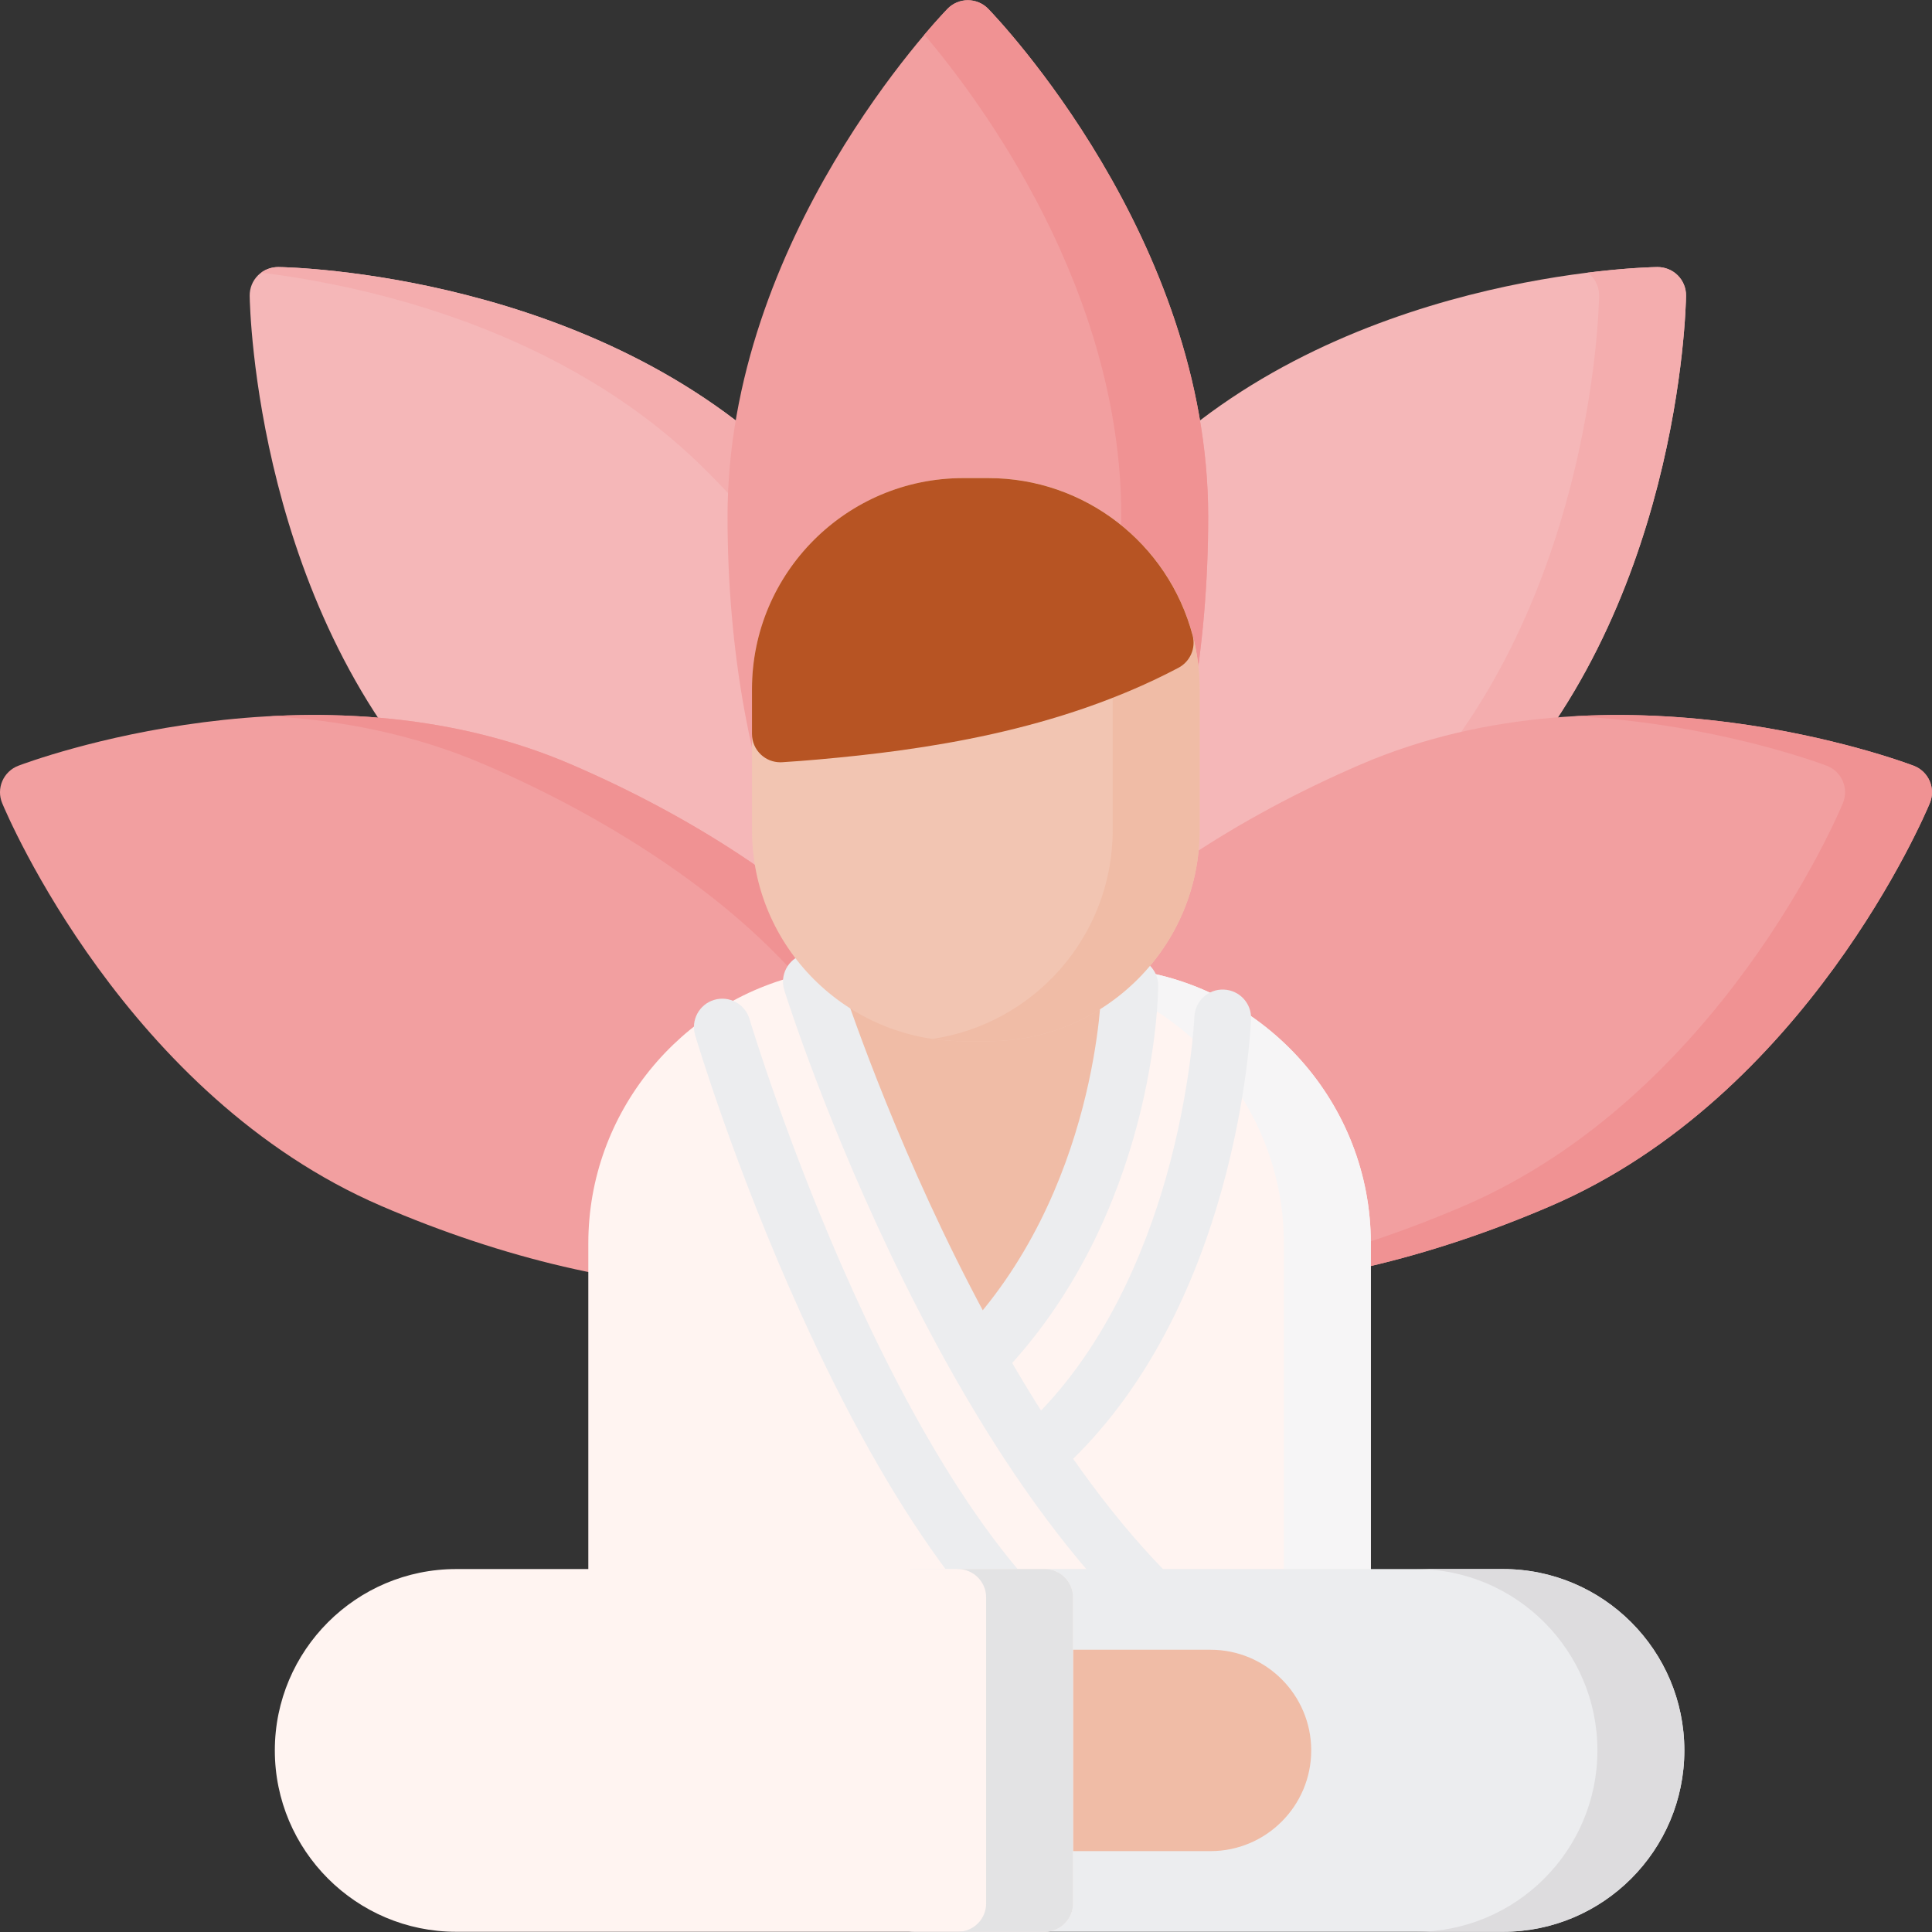
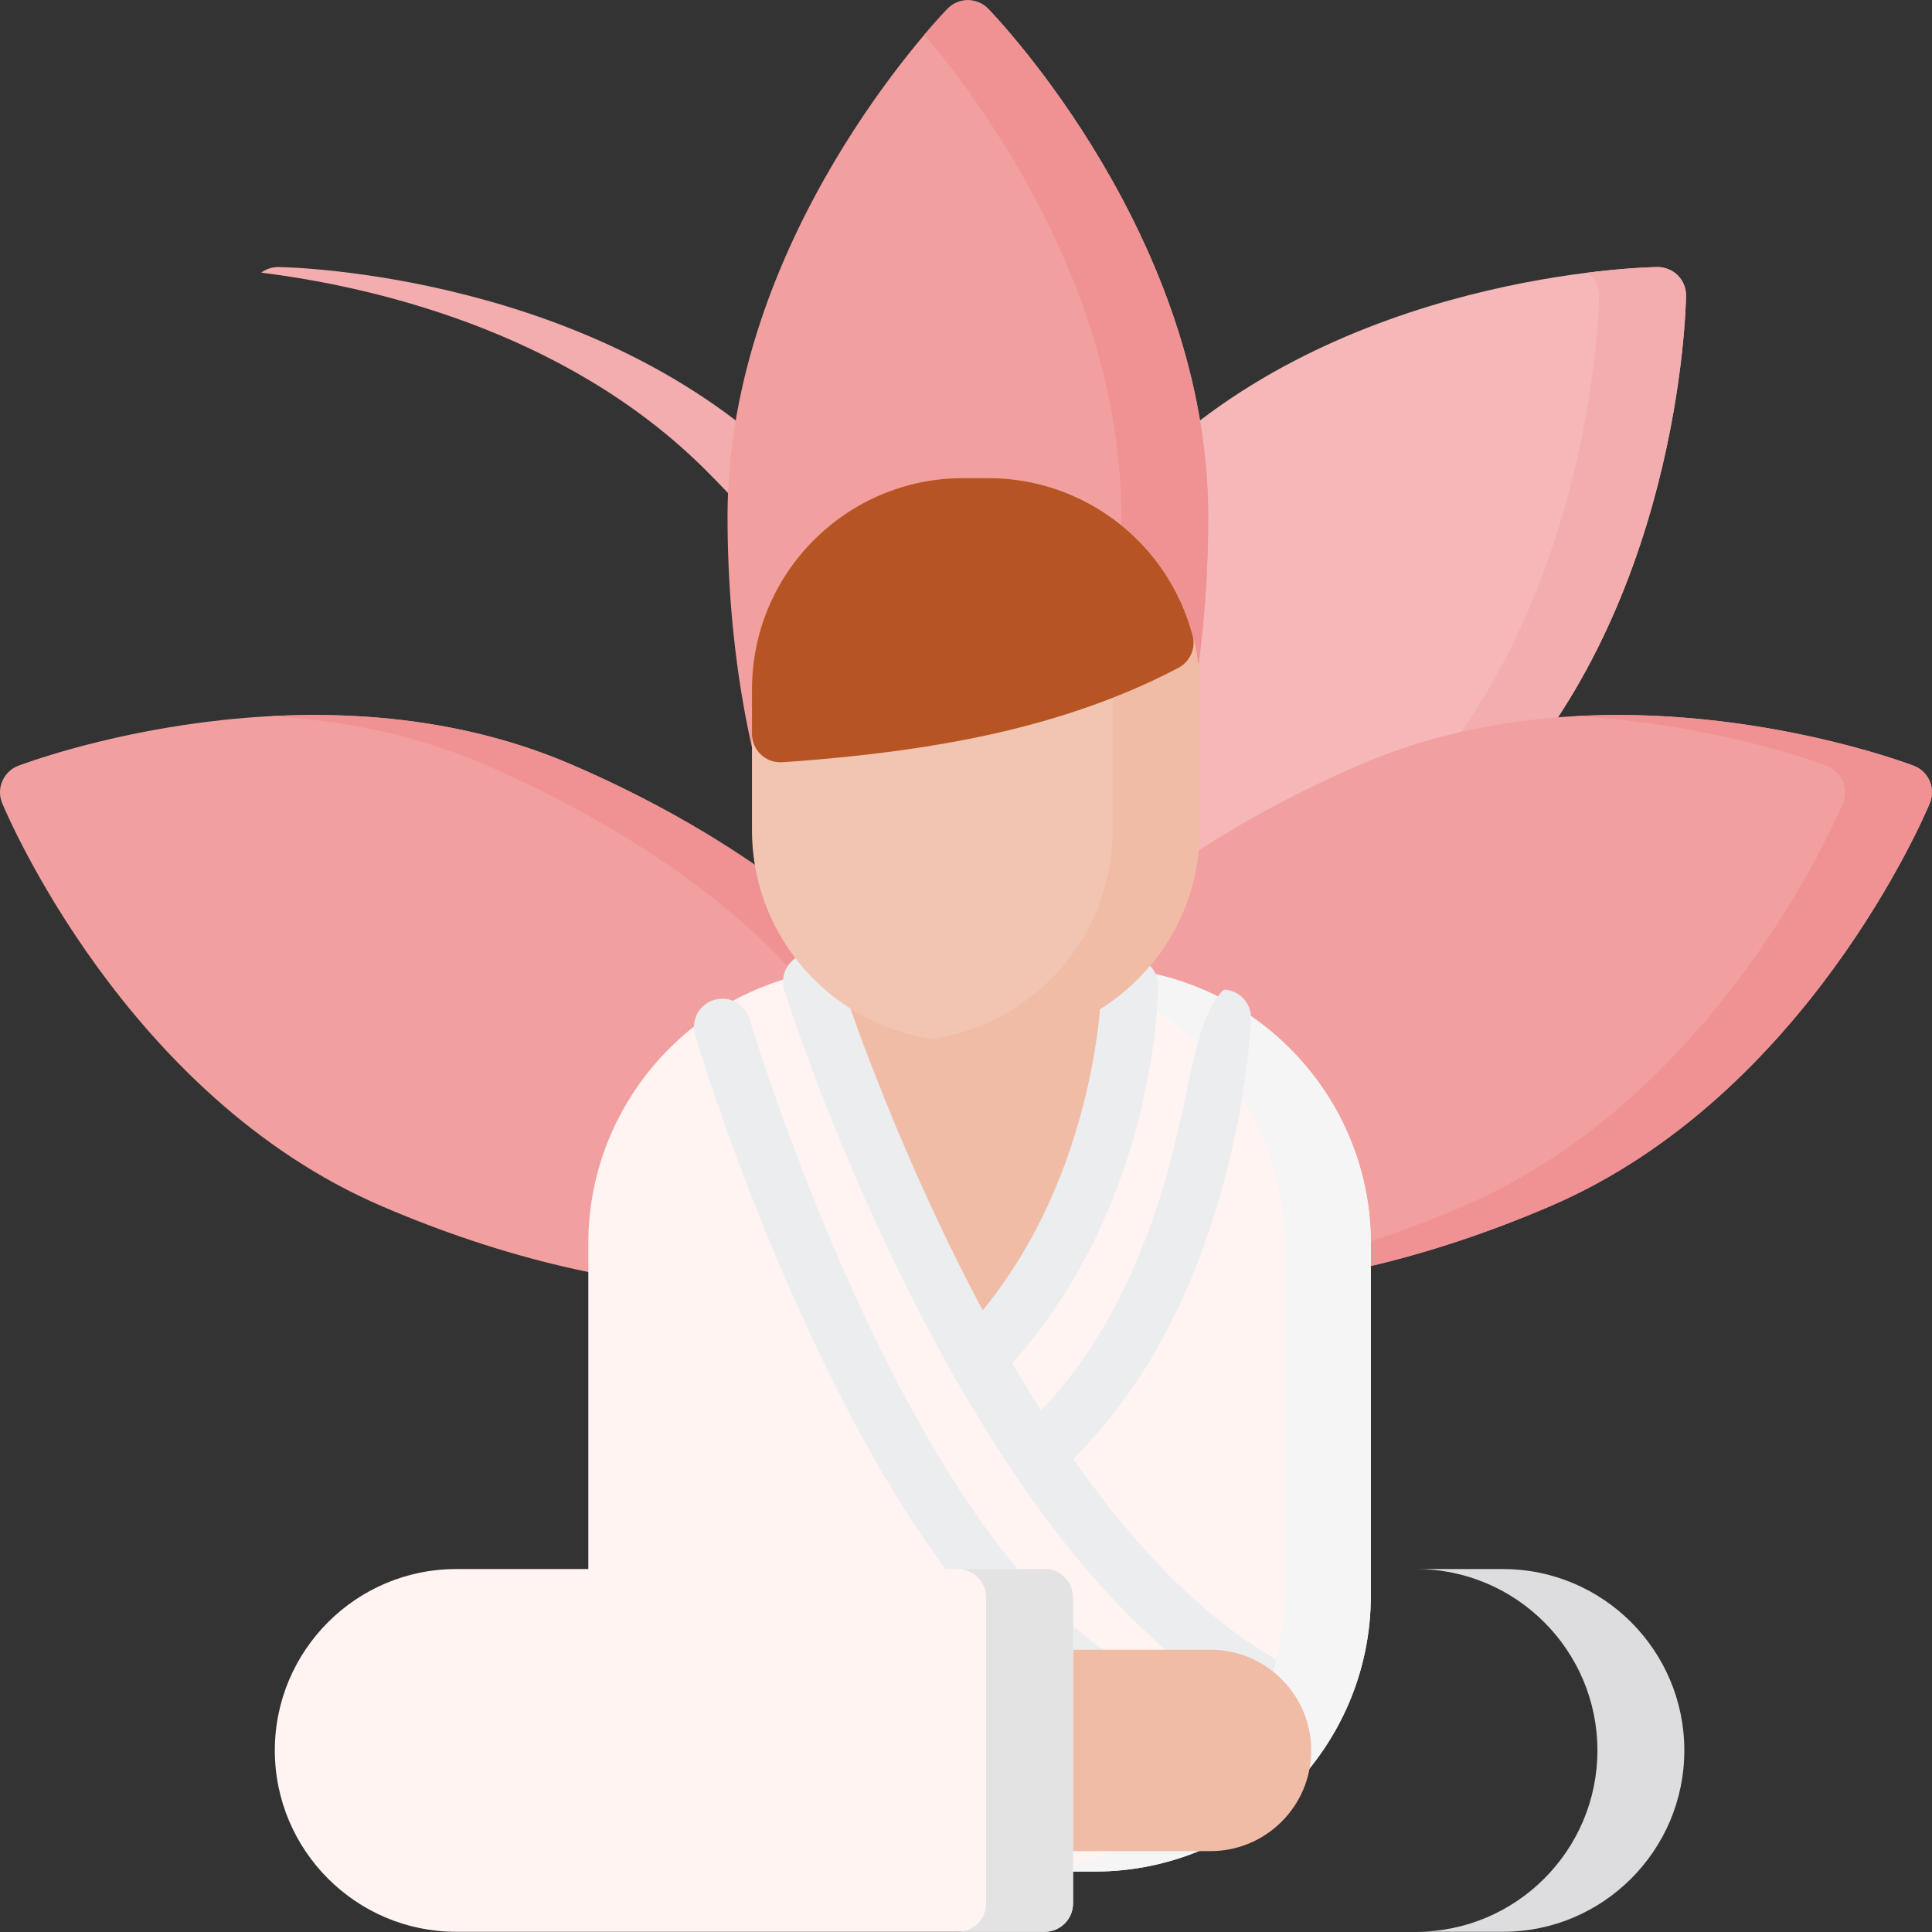
<svg xmlns="http://www.w3.org/2000/svg" width="72" height="72" viewBox="0 0 72 72" fill="none">
  <rect x="0" y="0" width="72" height="72" fill="#333333" stroke="none" />
  <g clip-path="url(#clip0_1416_441)">
-     <path d="M37.238 28.614C35.813 25 33.082 21.063 29.549 17.529C22.231 10.211 10.857 9.959 10.377 9.952C10.09 9.951 9.816 10.06 9.614 10.262C9.412 10.464 9.301 10.739 9.305 11.024C9.312 11.505 9.564 22.878 16.882 30.196C20.416 33.73 24.352 36.461 27.967 37.885C29.75 38.588 31.375 38.938 32.786 38.938C34.461 38.938 35.835 38.445 36.816 37.464C38.624 35.656 38.774 32.513 37.238 28.614Z" fill="#F5B7B8" />
    <path d="M62.525 10.262C62.323 10.06 62.047 9.951 61.762 9.952C61.282 9.96 49.908 10.211 42.59 17.529C39.057 21.063 36.326 25 34.901 28.614C33.365 32.513 33.514 35.656 35.322 37.464C36.304 38.445 37.678 38.938 39.353 38.938C40.764 38.938 42.389 38.588 44.172 37.885C47.787 36.46 51.724 33.73 55.257 30.196C62.575 22.878 62.827 11.505 62.834 11.024C62.838 10.739 62.727 10.464 62.525 10.262Z" fill="#F5B7B8" />
    <path d="M37.238 28.614C35.813 25 33.082 21.063 29.549 17.529C22.231 10.211 10.857 9.959 10.377 9.952C10.143 9.951 9.918 10.024 9.734 10.161C13.617 10.643 21.021 12.241 26.309 17.529C29.843 21.063 32.574 25 33.998 28.614C35.535 32.513 35.385 35.656 33.577 37.464C32.913 38.128 32.068 38.568 31.072 38.783C31.673 38.886 32.245 38.938 32.787 38.938C34.461 38.938 35.836 38.445 36.817 37.464C38.624 35.656 38.774 32.513 37.238 28.614Z" fill="#F4ADAE" />
    <path d="M62.525 10.262C62.323 10.06 62.047 9.951 61.762 9.952C61.629 9.954 60.656 9.976 59.166 10.161C59.208 10.192 59.248 10.225 59.285 10.262C59.487 10.464 59.599 10.739 59.594 11.024C59.587 11.505 59.335 22.878 52.017 30.196C48.484 33.73 44.547 36.461 40.932 37.885C39.833 38.319 38.794 38.617 37.827 38.783C38.302 38.886 38.812 38.938 39.353 38.938C40.764 38.938 42.389 38.588 44.172 37.885C47.787 36.461 51.724 33.73 55.257 30.196C62.575 22.878 62.827 11.505 62.834 11.024C62.838 10.739 62.727 10.464 62.525 10.262Z" fill="#F4ADAE" />
    <path d="M36.828 0.328C36.629 0.123 36.355 0.008 36.069 0.008C35.784 0.008 35.51 0.123 35.311 0.328C34.977 0.673 27.113 8.894 27.113 19.243C27.113 24.24 27.965 28.955 29.514 32.518C31.184 36.361 33.513 38.477 36.069 38.477C38.626 38.477 40.955 36.361 42.625 32.518C44.173 28.955 45.026 24.24 45.026 19.243C45.026 8.894 37.162 0.673 36.828 0.328Z" fill="#F29FA0" />
    <path d="M71.914 29.108C71.801 28.846 71.587 28.64 71.32 28.538C70.87 28.367 60.209 24.397 50.705 28.491C46.115 30.468 42.123 33.116 39.463 35.948C36.594 39.002 35.571 41.977 36.582 44.326C37.594 46.674 40.459 47.975 44.649 47.989C44.672 47.989 44.694 47.989 44.717 47.989C48.588 47.989 53.228 46.908 57.791 44.943C67.296 40.849 71.735 30.375 71.919 29.931C72.029 29.667 72.027 29.37 71.914 29.108Z" fill="#F29FA0" />
    <path d="M32.538 35.948C29.877 33.116 25.885 30.468 21.295 28.491C11.791 24.397 1.13 28.368 0.68 28.538C0.414 28.64 0.199 28.846 0.086 29.108C-0.027 29.37 -0.029 29.667 0.081 29.931C0.265 30.375 4.704 40.849 14.209 44.943C18.772 46.909 23.412 47.989 27.283 47.989C27.306 47.989 27.329 47.989 27.351 47.989C31.541 47.975 34.406 46.675 35.418 44.326C36.429 41.978 35.407 39.002 32.538 35.948Z" fill="#F29FA0" />
    <path d="M36.828 0.328C36.629 0.123 36.355 0.008 36.069 0.008C35.784 0.008 35.51 0.123 35.311 0.328C35.25 0.392 34.929 0.726 34.45 1.293C36.563 3.788 41.787 10.808 41.787 19.243C41.787 24.24 40.934 28.955 39.385 32.518C38.075 35.531 36.361 37.483 34.45 38.185C34.976 38.379 35.517 38.478 36.069 38.478C38.626 38.478 40.955 36.361 42.625 32.518C44.173 28.955 45.026 24.24 45.026 19.243C45.026 8.894 37.162 0.673 36.828 0.328Z" fill="#F09293" />
    <path d="M71.914 29.108C71.801 28.846 71.587 28.64 71.32 28.538C70.996 28.415 65.366 26.318 58.689 26.69C63.859 26.964 67.81 28.436 68.08 28.538C68.347 28.64 68.561 28.846 68.674 29.108C68.787 29.37 68.789 29.667 68.68 29.931C68.495 30.375 64.057 40.849 54.552 44.943C50.626 46.634 46.644 47.668 43.143 47.924C43.624 47.966 44.126 47.987 44.649 47.989C44.671 47.989 44.694 47.989 44.717 47.989C48.588 47.989 53.228 46.909 57.791 44.943C67.296 40.849 71.735 30.375 71.919 29.931C72.029 29.667 72.027 29.37 71.914 29.108Z" fill="#F09293" />
    <path d="M32.538 35.948C29.877 33.116 25.885 30.468 21.295 28.491C17.497 26.855 13.514 26.507 10.072 26.69C12.658 26.834 15.402 27.348 18.056 28.491C22.645 30.468 26.638 33.116 29.298 35.948C32.167 39.002 33.19 41.978 32.178 44.326C31.293 46.382 28.988 47.634 25.617 47.924C26.186 47.966 26.743 47.989 27.283 47.989C27.306 47.989 27.329 47.989 27.351 47.989C31.541 47.975 34.406 46.675 35.418 44.326C36.429 41.978 35.406 39.002 32.538 35.948Z" fill="#F09293" />
    <path d="M42.921 36.273C42.238 36.129 41.53 36.051 40.805 36.051H32.208C31.757 36.051 31.314 36.084 30.879 36.141V53.072H42.921V36.273H42.921Z" fill="#F0BCA6" />
    <path d="M40.805 69.747H32.208C26.552 69.747 21.925 65.12 21.925 59.465V46.334C21.925 41.452 25.373 37.336 29.954 36.302C29.954 36.302 31.528 41.381 32.07 42.466C33.606 45.537 36.506 50.552 36.506 50.552C36.506 50.552 40.742 44.152 41.584 41.757C42.377 39.503 42.107 36.134 42.107 36.134C47.153 36.779 51.087 41.119 51.087 46.334V59.465C51.087 65.12 46.46 69.747 40.805 69.747Z" fill="#FFF4F1" />
    <path d="M46.816 63.686C46.634 63.686 46.45 63.639 46.281 63.54C41.821 60.919 37.591 55.624 33.709 47.802C30.85 42.04 29.293 37.107 29.228 36.9C29.054 36.343 29.363 35.751 29.92 35.576C30.477 35.401 31.07 35.711 31.244 36.268C31.306 36.464 37.503 55.932 47.352 61.719C47.855 62.014 48.023 62.662 47.727 63.165C47.531 63.5 47.178 63.686 46.816 63.686Z" fill="#ECEDEF" />
    <path d="M40.955 63.686C40.765 63.686 40.573 63.635 40.4 63.528C36.757 61.272 33.206 56.368 29.845 48.95C27.377 43.504 25.964 38.774 25.905 38.575C25.739 38.016 26.058 37.428 26.617 37.262C27.177 37.096 27.765 37.415 27.931 37.974C27.987 38.162 33.605 56.836 41.512 61.731C42.008 62.038 42.161 62.69 41.855 63.186C41.655 63.508 41.309 63.686 40.955 63.686Z" fill="#ECEDEF" />
    <path d="M42.107 36.134C42.107 36.134 42.138 36.529 42.148 37.139C45.519 38.831 47.847 42.323 47.847 46.334V59.465C47.847 65.12 43.221 69.747 37.565 69.747H40.805C46.46 69.747 51.087 65.12 51.087 59.465V46.334C51.087 41.119 47.153 36.779 42.107 36.134Z" fill="#F6F5F6" />
    <path d="M36.84 17.818H35.891C31.553 17.818 28.024 21.348 28.024 25.685V30.934C28.024 35.272 31.553 38.801 35.891 38.801H36.84C41.177 38.801 44.706 35.272 44.706 30.934V25.685C44.706 21.348 41.177 17.818 36.84 17.818Z" fill="#F2C5B2" />
    <path d="M36.506 51.608C36.242 51.608 35.978 51.51 35.773 51.312C35.353 50.907 35.341 50.238 35.746 49.818C40.935 44.441 41.05 36.804 41.05 36.727C41.054 36.144 41.534 35.677 42.113 35.678C42.696 35.681 43.166 36.155 43.163 36.738C43.161 37.084 43.058 45.284 37.266 51.285C37.059 51.5 36.783 51.608 36.506 51.608Z" fill="#ECEDEF" />
    <path d="M36.84 17.818H35.891C35.502 17.818 35.12 17.848 34.746 17.903C38.542 18.459 41.467 21.737 41.467 25.685V30.934C41.467 34.883 38.542 38.16 34.746 38.717C35.12 38.771 35.502 38.801 35.891 38.801H36.84C41.177 38.801 44.706 35.272 44.706 30.934V25.685C44.706 21.348 41.177 17.818 36.84 17.818Z" fill="#F0BCA6" />
    <path d="M44.446 23.682C43.531 20.23 40.404 17.818 36.84 17.818H35.891C31.553 17.818 28.024 21.348 28.024 25.685V27.352C28.024 27.644 28.145 27.923 28.358 28.122C28.554 28.307 28.813 28.408 29.081 28.408C29.103 28.408 29.125 28.408 29.148 28.406C29.611 28.377 30.069 28.342 30.512 28.302C34.393 27.957 39.424 27.257 43.917 24.887C44.352 24.657 44.572 24.157 44.446 23.682Z" fill="#B75423" />
-     <path d="M56.012 58.474H34.08C33.496 58.474 33.023 58.947 33.023 59.531V70.936C33.023 71.519 33.496 71.992 34.08 71.992H56.012C59.739 71.992 62.771 68.96 62.771 65.233C62.771 61.506 59.739 58.474 56.012 58.474Z" fill="#ECEDEF" />
    <path d="M56.012 58.474H52.772C56.499 58.474 59.531 61.506 59.531 65.233C59.531 68.96 56.499 71.992 52.772 71.992H56.012C59.739 71.992 62.77 68.96 62.77 65.233C62.77 61.506 59.739 58.474 56.012 58.474Z" fill="#DDDCDE" />
    <path d="M45.113 61.481H34.745C34.161 61.481 33.688 61.954 33.688 62.538V67.929C33.688 68.513 34.161 68.986 34.745 68.986H45.113C47.182 68.986 48.865 67.302 48.865 65.233C48.865 63.164 47.182 61.481 45.113 61.481Z" fill="#F0BCA6" />
    <path d="M38.933 58.474H17.001C13.274 58.474 10.242 61.506 10.242 65.233C10.242 68.96 13.274 71.992 17.001 71.992H38.933C39.516 71.992 39.989 71.519 39.989 70.936V59.531C39.989 58.947 39.516 58.474 38.933 58.474Z" fill="#FFF4F1" />
    <path d="M38.933 58.474H35.693C36.277 58.474 36.75 58.947 36.75 59.531V70.936C36.75 71.519 36.277 71.992 35.693 71.992H38.933C39.516 71.992 39.989 71.519 39.989 70.936V59.531C39.989 58.947 39.516 58.474 38.933 58.474Z" fill="#E3E3E4" />
-     <path d="M38.92 54.06C39.125 54.307 39.328 54.555 39.529 54.804C46.107 48.837 46.605 38.43 46.623 37.977C46.647 37.394 46.194 36.903 45.611 36.879C45.028 36.852 44.537 37.308 44.512 37.89C44.511 37.917 44.389 40.587 43.455 43.879C42.667 46.654 41.131 50.421 38.235 53.123C38.473 53.428 38.699 53.742 38.92 54.06Z" fill="#ECEDEF" />
+     <path d="M38.92 54.06C39.125 54.307 39.328 54.555 39.529 54.804C46.107 48.837 46.605 38.43 46.623 37.977C46.647 37.394 46.194 36.903 45.611 36.879C44.511 37.917 44.389 40.587 43.455 43.879C42.667 46.654 41.131 50.421 38.235 53.123C38.473 53.428 38.699 53.742 38.92 54.06Z" fill="#ECEDEF" />
  </g>
  <defs>
    <clipPath id="clip0_1416_441">
      <rect width="72" height="72" fill="white" />
    </clipPath>
  </defs>
</svg>